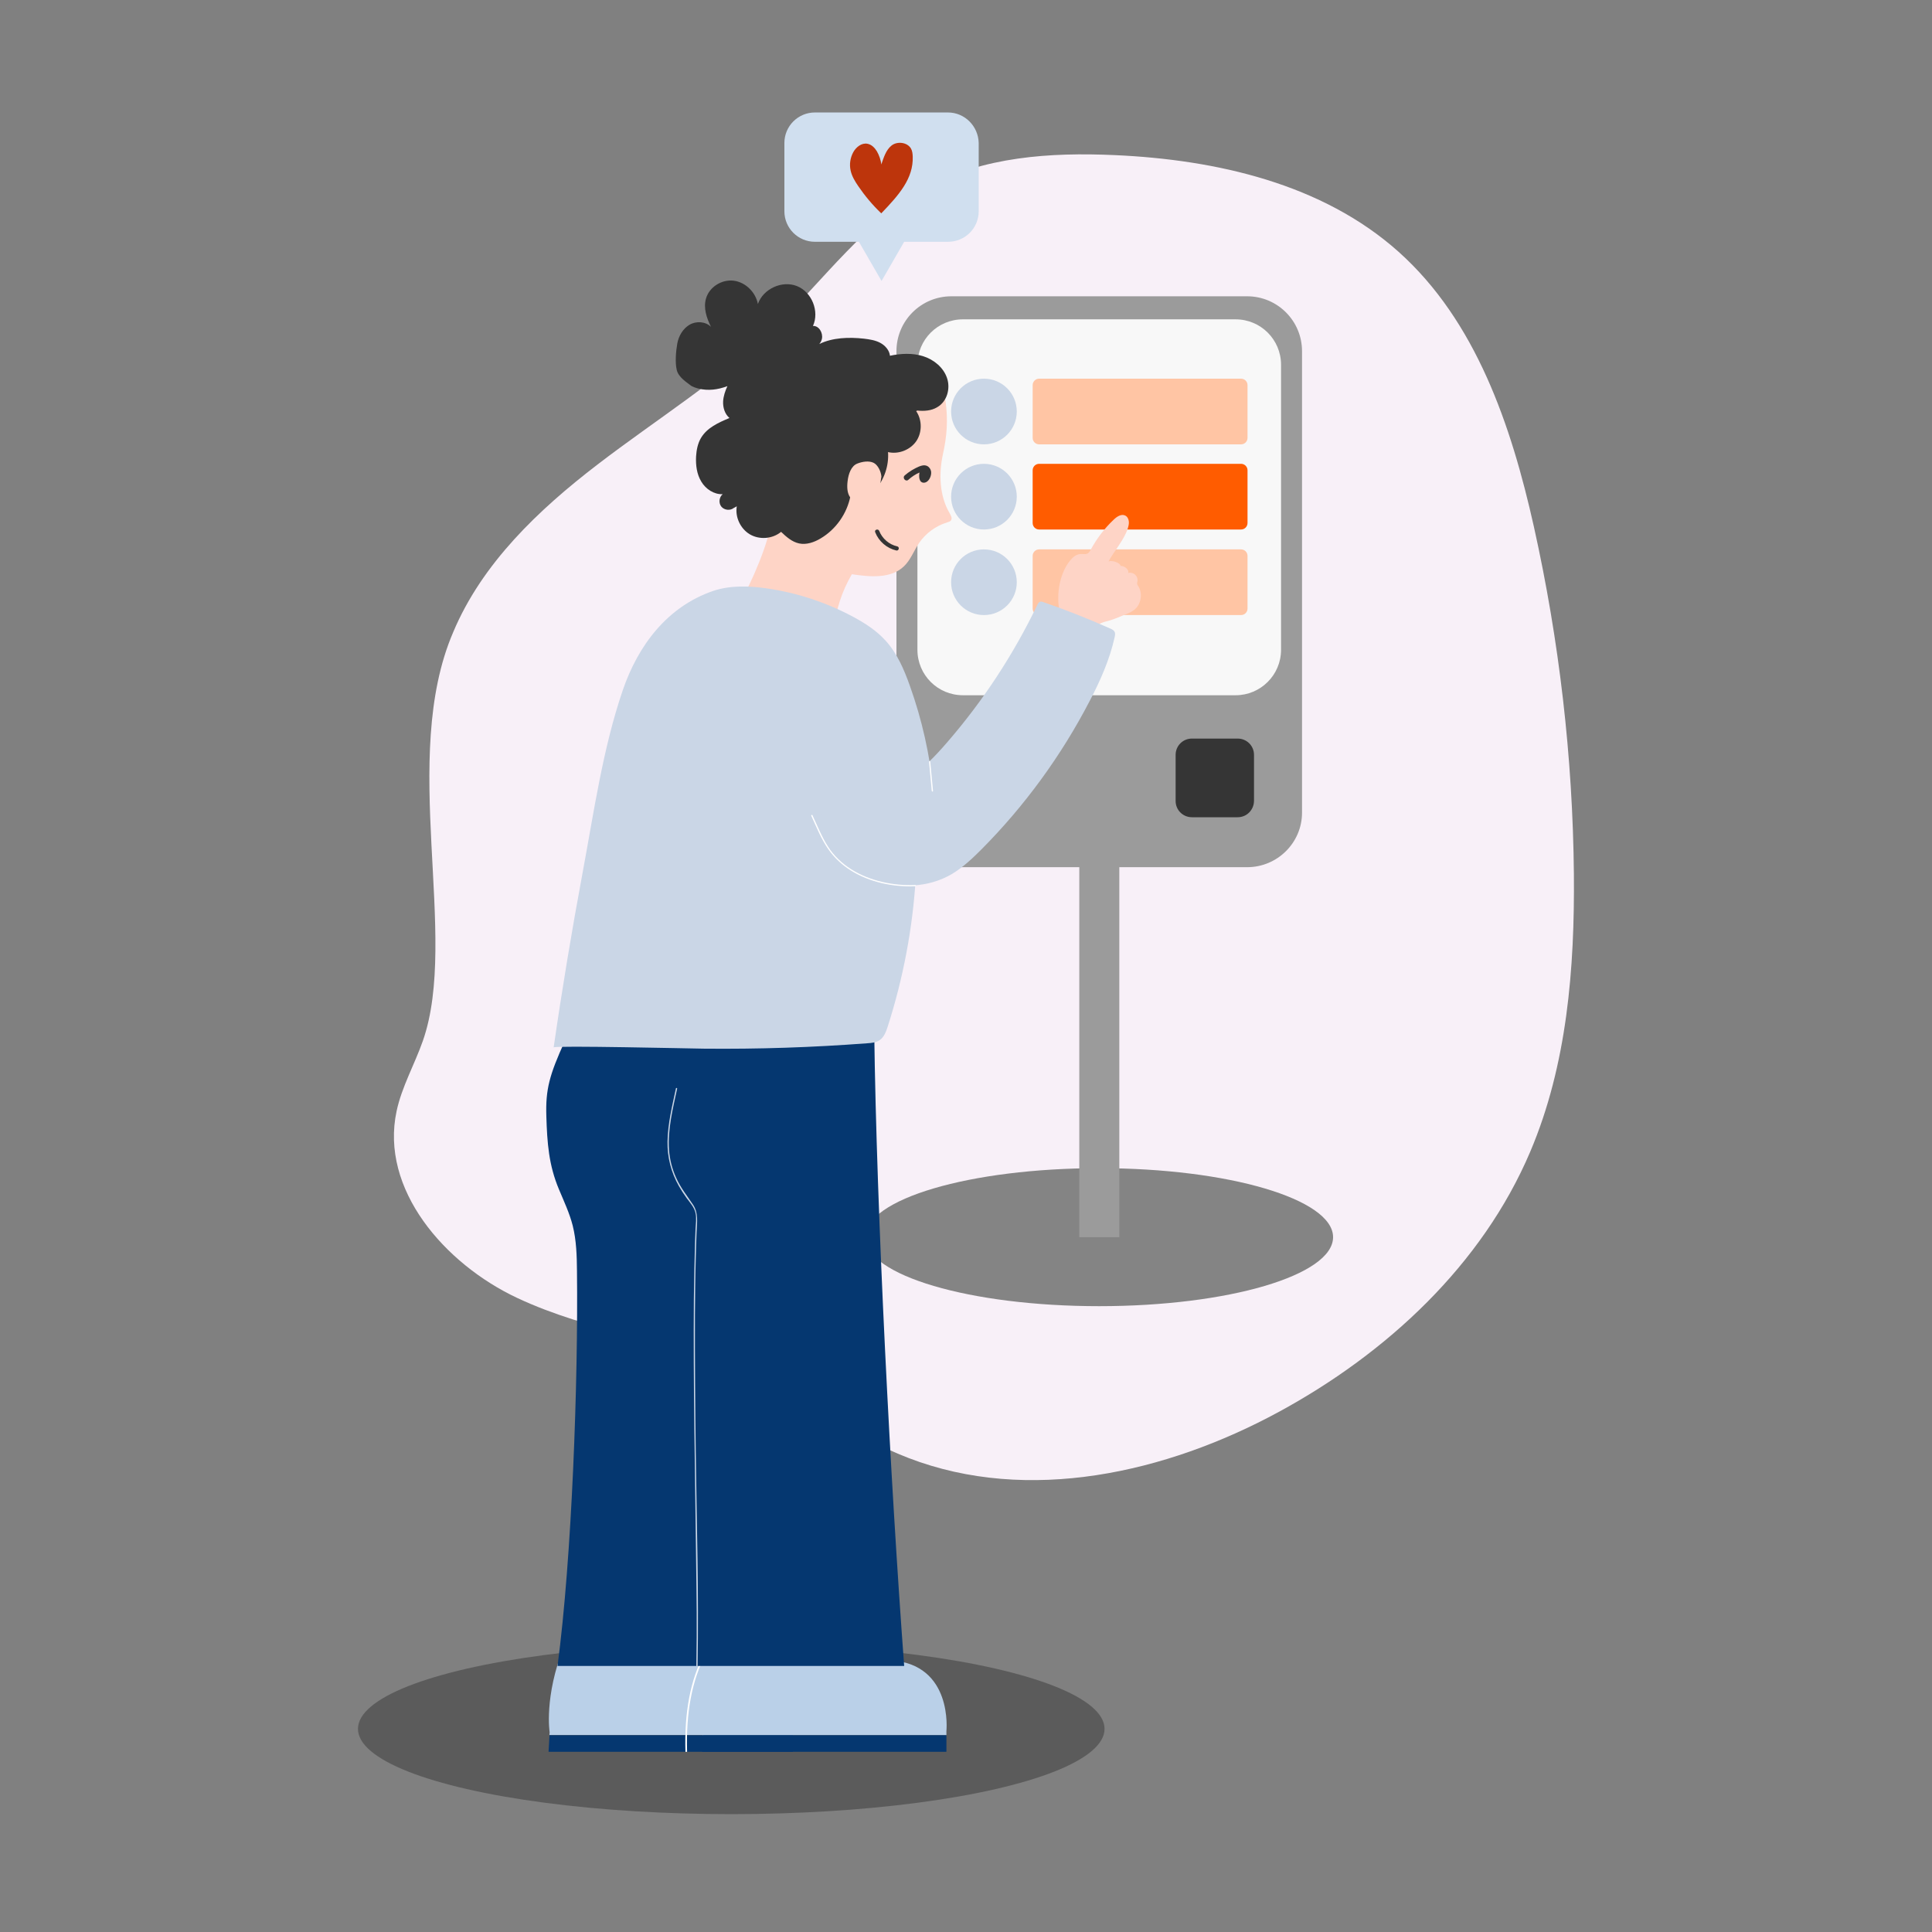
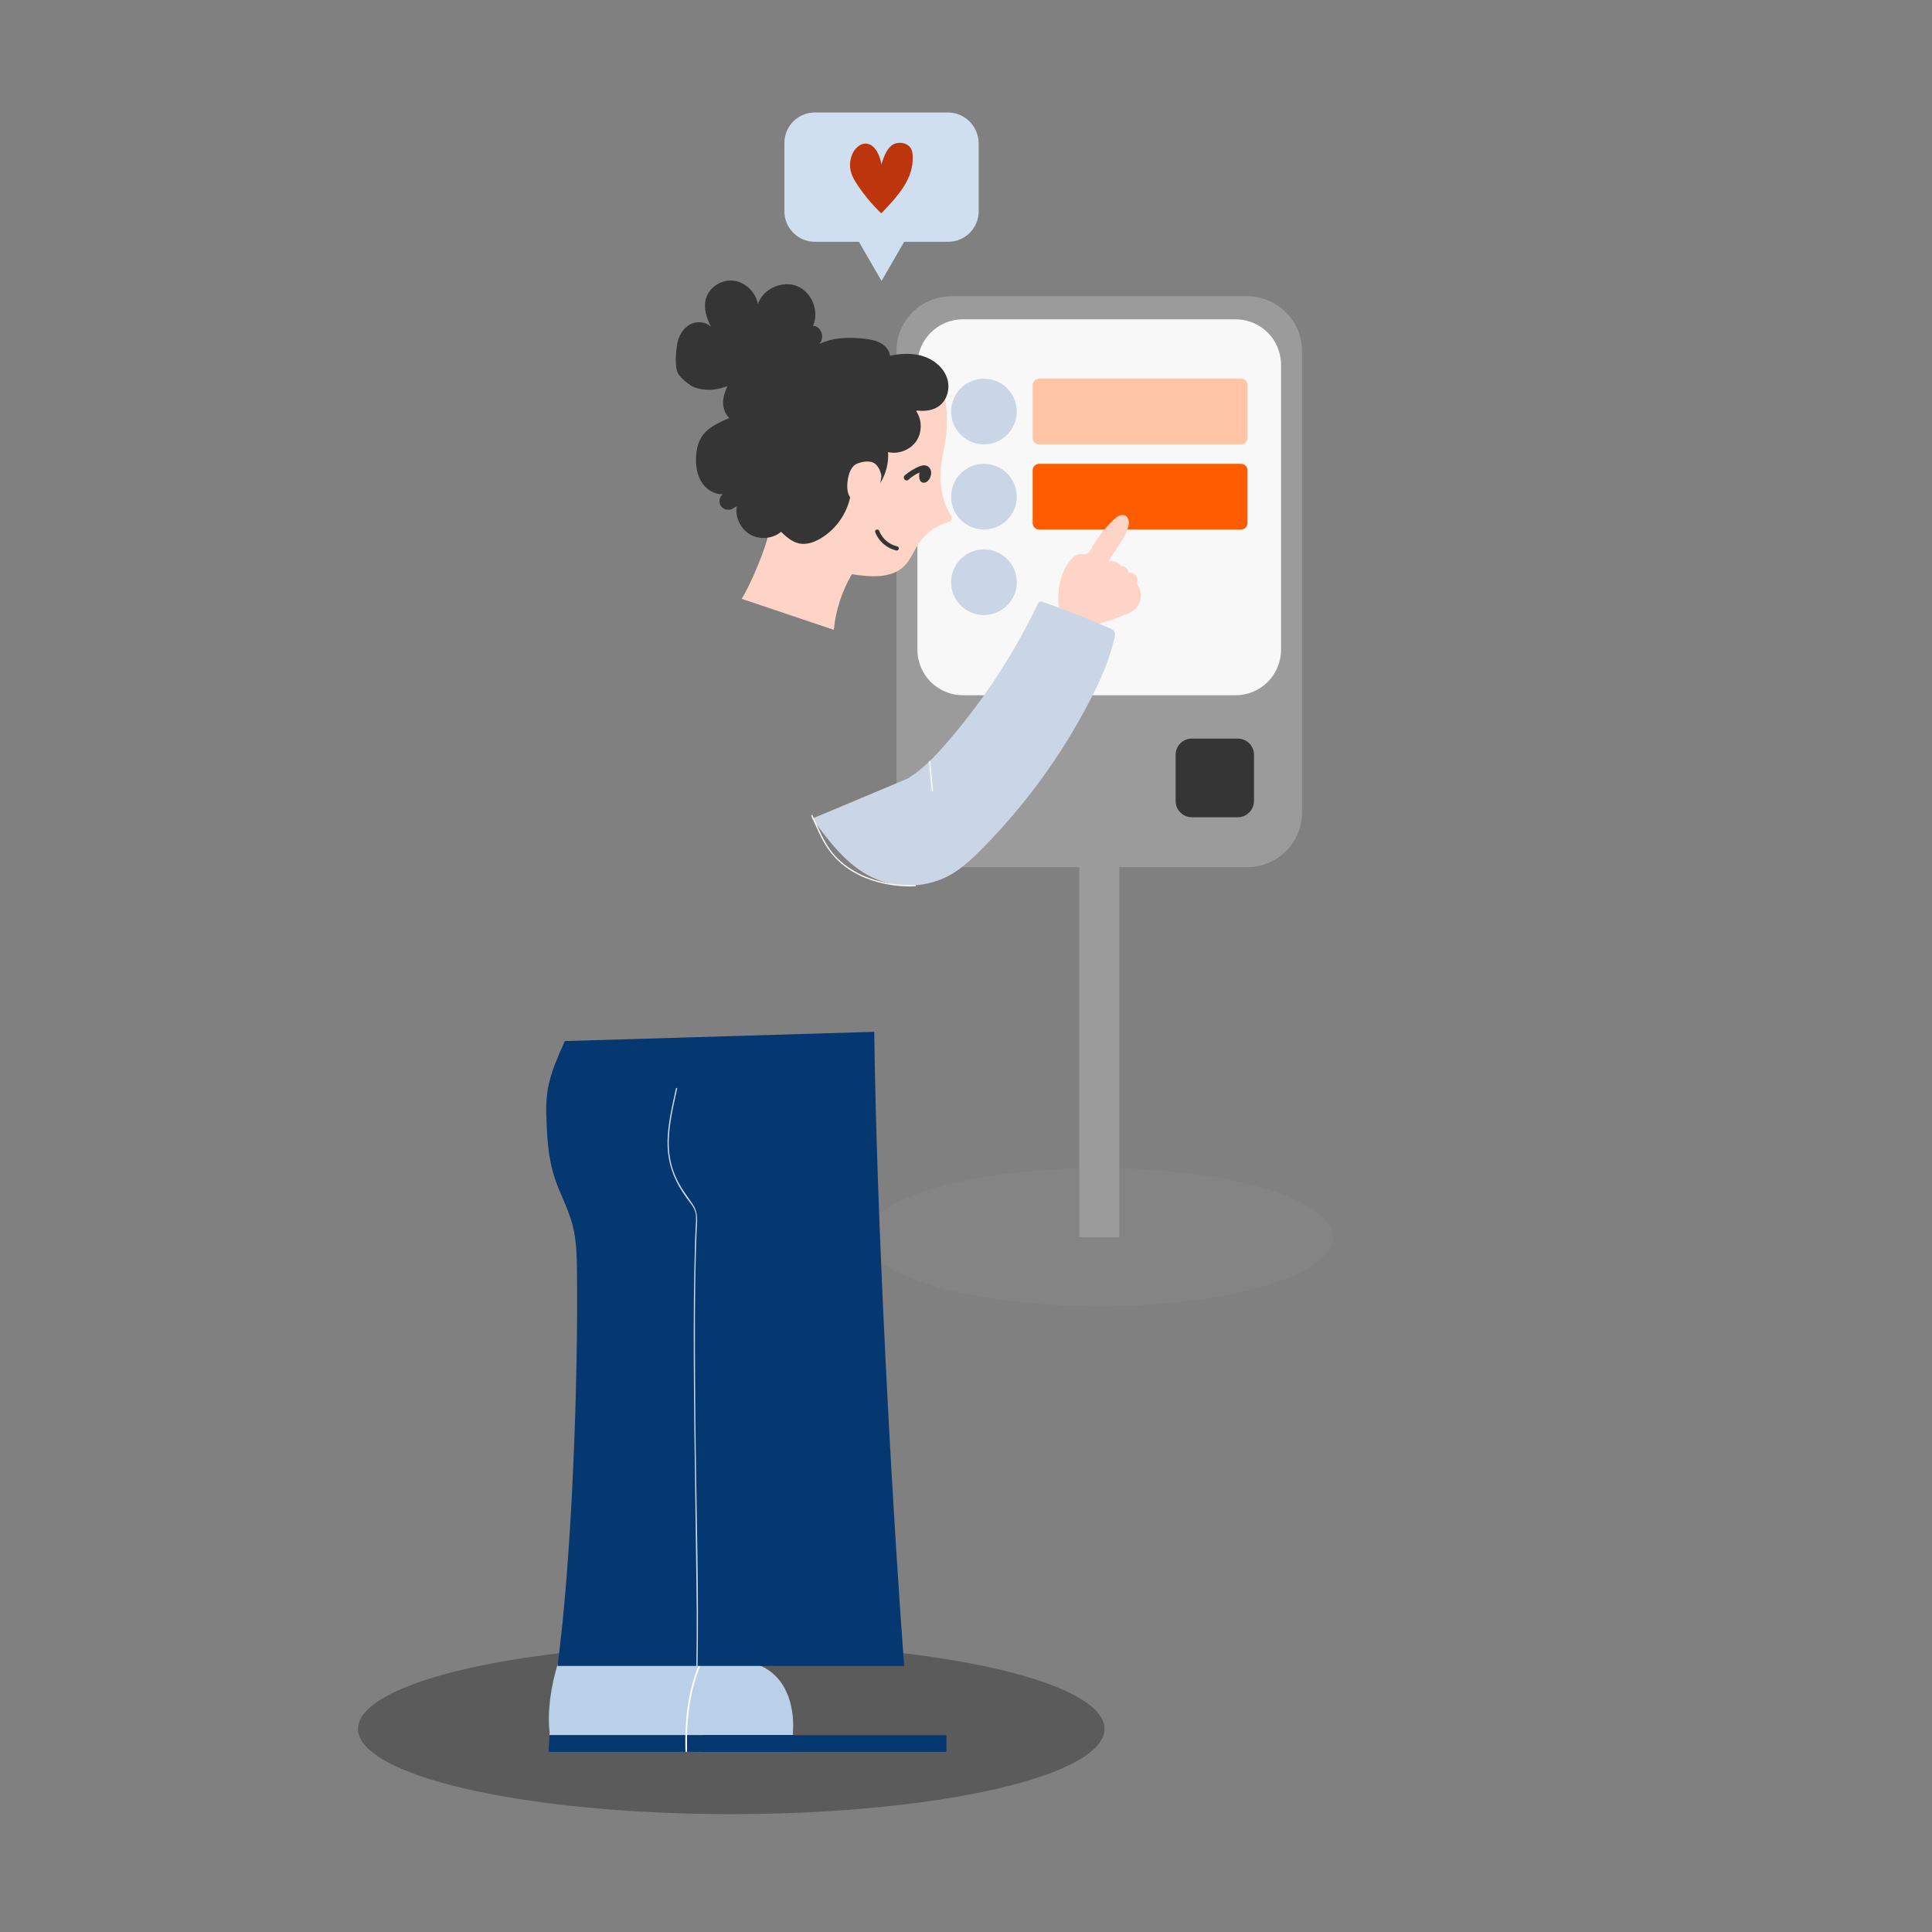
<svg xmlns="http://www.w3.org/2000/svg" id="Layer_1" x="0px" y="0px" viewBox="0 0 1400 1400" style="enable-background:new 0 0 1400 1400;" xml:space="preserve">
  <rect x="0" y="0" width="1400" height="1400" fill="#808080" stroke="none" />
  <style type="text/css">	.st0{fill:#5B5B5B;}	.st1{fill:#F8F0F8;}	.st2{fill:#848484;}	.st3{fill:#9B9B9B;}	.st4{fill:#F8F8F8;}	.st5{fill:#353535;}	.st6{fill:#FFC5A4;}	.st7{fill:#FF5C00;}	.st8{fill:#CAD6E6;}	.st9{fill:#BAD0E8;}	.st10{fill:#053770;}	.st11{fill:#FFFFFF;}	.st12{fill:#FED4C6;}	.st13{fill:#D0DFEF;}	.st14{fill:#BD350C;}</style>
  <g>
    <g>
      <ellipse class="st0" cx="529.9" cy="1252.8" rx="270.5" ry="61.8" />
      <g>
-         <path class="st1" d="M328.4,458.1c-39.2,91.1,4.5,220.7-22,296.2c-6,17.1-15.2,33.1-19,50.8c-12.2,56.7,34.8,110.7,87.3,135.4    s112,31,165.1,54.3c40.8,18,76.9,45.7,118.5,61.7c86.8,33.4,186.6,11,268.4-33.4c78.3-42.5,147.4-106.6,182.2-188.6    c26.7-62.9,32.2-132.8,31.6-201.2c-0.8-84.6-10.6-169.1-29-251.7c-16.4-73.4-42-149-98-199.1c-55.1-49.3-131.9-66.8-205.7-70.1    c-46.7-2.1-95.4,1.1-136.4,23.4c-44.1,24-74.1,66.8-110.3,101.7c-38.9,37.5-85.2,66.2-128.1,99.1S349.3,408.3,328.4,458.1z" />
-       </g>
+         </g>
      <g>
        <g>
          <g>
            <ellipse class="st2" cx="796.5" cy="896.5" rx="169.5" ry="50" />
          </g>
          <g>
            <path class="st3" d="M903.7,628.4H689.4c-22,0-39.8-17.8-39.8-39.8V254.5c0-22,17.8-39.8,39.8-39.8h214.3      c22,0,39.8,17.8,39.8,39.8v334.4C943.5,610.6,925.7,628.4,903.7,628.4z" />
          </g>
          <g>
            <path class="st4" d="M895.4,503.8H697.8c-18.3,0-33-14.7-33-33V264.4c0-18.3,14.7-33,33-33h197.5c18.3,0,33,14.7,33,33v206.4      C928.3,489.2,913.4,503.8,895.4,503.8z" />
          </g>
          <g>
            <path class="st5" d="M896.9,592.2h-33.2c-6.5,0-11.8-5.2-11.8-11.8V547c0-6.5,5.2-11.8,11.8-11.8h33.2      c6.5,0,11.8,5.2,11.8,11.8v33.2C908.7,586.8,903.5,592.2,896.9,592.2z" />
          </g>
          <g>
            <path class="st6" d="M899.3,322H753c-2.6,0-4.7-2.1-4.7-4.7v-38.2c0-2.6,2.1-4.7,4.7-4.7h146.3c2.6,0,4.7,2.1,4.7,4.7v38.2      C904,319.9,901.9,322,899.3,322z" />
          </g>
          <g>
            <path class="st7" d="M899.3,383.7H753c-2.6,0-4.7-2.1-4.7-4.7v-38.2c0-2.6,2.1-4.7,4.7-4.7h146.3c2.6,0,4.7,2.1,4.7,4.7V379      C904,381.6,901.9,383.7,899.3,383.7z" />
          </g>
          <g>
-             <path class="st6" d="M899.3,445.7H753c-2.6,0-4.7-2.1-4.7-4.7v-38.2c0-2.6,2.1-4.7,4.7-4.7h146.3c2.6,0,4.7,2.1,4.7,4.7V441      C904,443.6,901.9,445.7,899.3,445.7z" />
-           </g>
+             </g>
          <g>
            <circle class="st8" cx="713" cy="298.2" r="23.8" />
          </g>
          <g>
            <circle class="st8" cx="713" cy="359.9" r="23.8" />
          </g>
          <g>
            <circle class="st8" cx="713" cy="421.9" r="23.8" />
          </g>
          <g>
            <rect x="782.1" y="621.8" class="st3" width="29" height="274.7" />
          </g>
        </g>
        <g>
          <g>
            <g>
              <path class="st9" d="M574.6,1254.5c0,0,5.1-48.7-40.7-51.4c-46-2.7-46-2.7-46-2.7l-79.3-7.4c-14.5,36.9-10.3,62.3-10.3,62.3       l-0.2,2h176.5L574.6,1254.5L574.6,1254.5z" />
            </g>
            <g>
              <polygon class="st10" points="574.6,1257.4 398.2,1257.4 397.5,1269.4 574.6,1269.4       " />
            </g>
          </g>
          <g>
            <g>
-               <path class="st9" d="M685.8,1254.5c0,0,5.1-48.7-40.7-51.4c-46-2.7-46-2.7-46-2.7l-80.2-1.3c-14.5,36.9-9.4,56.3-9.4,56.3       l-0.2,2h176.5V1254.5z" />
-             </g>
+               </g>
            <g>
              <polygon class="st10" points="685.8,1257.4 509.4,1257.4 508.7,1269.4 685.8,1269.4       " />
            </g>
          </g>
          <g>
            <path class="st11" d="M496.7,1269.5c-0.9-28.5,3.6-52.4,13.5-70.9l1,0.5c-9.7,18.3-14.2,42-13.3,70.3L496.7,1269.5z" />
          </g>
          <g>
            <path class="st12" d="M604.2,456.4c1.4-14.2,5.9-28,13.1-40.3c13.1,2,28.3,3.4,37.8-5.8c4.8-4.6,7.1-11.2,10.8-16.7      c4.9-7.2,12.3-12.6,20.6-15.1c1-0.3,2-0.6,2.6-1.4c1.1-1.5,0-3.5-0.9-5.1c-7.5-12.6-8-28.7-4.9-43c2.7-12.2,3.9-24.2,1.8-38.8      c-1.8-12.1-15.4-13.1-26.2-11.4c-14.4,2.3-27.5,10-38.5,19.7c-10.9,9.7-20,21.3-29.2,32.6c-11.6,14.3-22.8,30.1-32.4,45.8      c-0.6,14.4-15.8,48.8-21.4,57" />
            <path class="st5" d="M686.2,273.8c-2.6-7.6-9.6-13.3-17.3-15.7c-7.7-2.4-16.1-2-24-0.3c-0.4-4-3.5-7.5-7.1-9.4      c-3.6-1.9-7.7-2.5-11.8-3c-10.9-1.2-22.8-0.8-32.3,3.9c0.9-1.1,1.6-2.4,1.9-3.8c0.9-4.3-2.2-9.6-6.5-9.3      c4.8-10.6-0.8-24.6-11.6-28.9c-10.8-4.3-24.5,2-28.3,13c-1.6-8.5-8.9-15.8-17.5-16.9c-8.6-1.1-17.7,4.5-20.1,12.9      c-2,6.8,0.4,14.1,3.6,20.5c-4-3.9-10.7-4.3-15.5-1.5c-4.8,2.8-7.9,8.1-8.9,13.6c-1,5.5-1.7,13.8-0.4,19.2      c1.3,5.4,7.5,9.1,9.7,10.9c1.7,1.4,4,2,6.1,2.6c7,1.7,13.9,0.8,20.6-1.7c0.1,0,0.2-0.1,0.3-0.1c-1.6,3.5-2.9,7.3-3.1,11.1      c-0.2,4.4,1.2,9.1,4.6,12c-7.9,3.3-16.2,7-20.6,14.4c-2.4,4-3.3,8.8-3.6,13.5c-0.3,6.3,0.5,12.8,3.8,18.2      c3.2,5.4,9.2,9.4,15.5,9.1c-2.6,2.1-3.1,6.4-1,9c2.1,2.6,6.4,3.1,9,1l2.2-1.2c-1.3,7.8,2.6,16.1,9.3,20.2      c7,4.2,16.5,3.5,22.8-1.7c3.8,3.6,7.9,7.3,13.1,8.4c5.3,1.1,10.8-0.8,15.5-3.6c11.2-6.6,19.3-18.2,21.7-31      c2.5,2.4,6.5,2.8,9.8,1.7c3.3-1.1,6.1-3.4,8.3-6.1c6.4-7.4,9.8-17.4,9.1-27.2c7.6,1.8,16.2-1.6,20.6-8.1      c4.2-6.4,4.1-15.3-0.2-21.6l0.8-0.4c4.9,0.5,10.1,0.2,14.4-2.4C686.3,291,688.9,281.5,686.2,273.8z" />
            <path class="st12" d="M638.7,345.3c-0.3-3.7-2.6-8.4-5.6-9.9c-3.4-1.7-8.3-0.9-11.8,0.5c-4.5,1.7-6.5,7.5-7.1,12.8      c-0.5,4.1-0.4,8.7,2,11.9c1.7,2.3,4.4,3.5,7.1,3.8c3.3,0.4,9.7,0.9,12.6-1.1" />
            <path class="st5" d="M674.7,341.6c-0.3-1.7-1.4-3.3-3-4c-1.9-0.8-3.8-0.3-5.6,0.4c-3.8,1.6-7.4,3.8-10.5,6.5      c-2,1.8,0.7,4.9,2.6,3.2c2.3-2.1,5.1-4,8.1-5.3c-0.6,3.1-0.3,7.4,3.2,7.4C673.2,349.6,675.2,344.6,674.7,341.6z" />
          </g>
          <path class="st12" d="M770.9,450.9c-7.1-12.3-4.5-34.1,4.7-44.9c1.8-2.2,4.2-4.2,7-4.5c2-0.2,4.2,0.5,5.8-0.6     c0.9-0.6,1.5-1.6,2-2.6c4.4-8.1,10-15.5,16.7-21.8c2.3-2.2,5.5-4.3,8.3-2.9c1.6,0.8,2.4,2.5,2.6,4.3c0.2,1.7-0.3,3.5-0.8,5.1     c-2.4,7.8-10,16.6-13.9,23.8c2.8-1,8.7,1.2,8.7,3.3c2.3-0.2,6.3,2.2,5.5,5.1c1.8-0.5,3.7,0,5.1,1.3s2,3.2,1.6,5     c-0.1,0.6-0.3,1.1-0.2,1.7c0.1,0.4,0.4,0.8,0.6,1.2c3.6,5.2,2.5,13.1-2.3,17.2c-1.9,1.6-4.3,2.7-6.7,3.6     c-4.3,1.8-8.6,3.7-13.2,4.9c-2.7,0.7-5.7,1.4-7.4,3.7c-1,1.4-1.5,3.4-3,4.1c-0.7,0.3-1.5,0.3-2.3,0.3c-6.2,0-12.4-0.5-18.6-1.4     c-0.4-0.1-0.8-0.1-0.9-0.4c-0.2-0.3-0.1-0.6-0.1-0.9C770.5,453.9,770.7,452.4,770.9,450.9z" />
          <path class="st10" d="M633.5,747.7c1.7,131.5,11.9,328.3,21.7,459.5H404c10.5-79,15-206.4,14.1-286c-0.1-11.1-0.4-22.3-3.1-33.1     c-2.3-9-6.3-17.5-9.9-26.1c-7.5-17.8-8.6-33.8-9.2-53.2s2.2-29.8,13.4-54.4L633.5,747.7z" />
-           <path class="st8" d="M663.6,635.9c-2.2,36.6-9.1,73-20.3,107.9c-1.2,3.7-2.6,7.6-5.7,9.8c-2.6,1.9-6,2.2-9.3,2.4     c-39.4,3-79,4.3-118.5,3.9c-8.2-0.1-108.4-2.4-108.6-0.9c6.1-42.2,13.1-84.3,20.9-126.2c8.2-44,14.7-90.3,29.2-132.7     c11.1-32.4,32.2-60.5,65.5-71.9c12.2-4.1,25.5-3.7,38.3-1.9c22,3.1,43.4,10.1,63,20.6c8.6,4.6,17,10,23.6,17.3     c8.4,9.2,13.4,20.9,17.6,32.7c8.8,24.5,14.5,50.1,17.1,76" />
          <path class="st8" d="M657.9,564.1c10.9-6.8,19.9-16.3,28.3-26c26.1-30.1,48.2-63.8,65.5-99.8c0.5-1,1-2,2.1-2.3     c0.7-0.2,1.5,0,2.2,0.3c16.5,5.7,32.7,12.1,48.6,19.2c1.1,0.5,2.4,1.1,3,2.2c0.7,1.2,0.4,2.7,0.1,4.1     c-3.6,16.2-10.4,31.5-18.1,46.2c-20.5,39.5-47,75.9-78.4,107.5c-6.6,6.6-13.5,13.1-21.5,17.9c-16.9,9.9-38.8,11-56.6,2.9     c-19-8.7-32.1-26.2-44.5-43.1" />
          <g>
            <path class="st11" d="M587.9,591.2c3.8,8.2,7.2,16.9,12.4,24.3c4.3,6.1,9.8,11.2,16.1,15.2c13.6,8.6,30.9,12.2,46.8,11.5      c0.6,0,0.6-0.9,0-0.9c-15.8,0.7-32.9-2.9-46.4-11.4c-6.6-4.2-12.5-9.7-16.7-16.3c-4.6-7.1-7.8-15.2-11.4-22.9      C588.4,590.2,587.6,590.7,587.9,591.2L587.9,591.2z" />
          </g>
          <g>
            <path class="st11" d="M673.2,551.9c0.7,7.1,1.3,14.2,2,21.3c0.1,0.5,0.9,0.6,0.9,0c-0.7-7.1-1.3-14.2-2-21.3      C674,551.3,673.2,551.3,673.2,551.9L673.2,551.9z" />
          </g>
          <path class="st8" d="M489.8,788.7c-2.7,12.7-5.9,25.5-6.1,38.5c-0.2,11.4,2.6,22.3,8.2,32.2c1.7,3,3.6,5.9,5.6,8.7     c2.5,3.4,5.6,6.7,6.5,10.9c0.8,3.7,0.2,7.8,0,11.6c-0.1,3.4-0.3,6.9-0.4,10.3c-0.4,13.5-0.6,27-0.8,40.5     c-0.5,58.7,0.9,129.3,1.6,187.9c0.4,29.9,0.7,47.9,0.2,77.8c0,0.6,0.9,0.6,0.9,0c0.9-55.4-0.6-98.8-1.3-154.2     c-0.4-29.4-0.7-70.7-0.6-100.1c0.1-13.8,0.2-27.5,0.6-41.3c0.2-6.3,0.3-12.6,0.6-18.9c0.3-6.8,1.4-13.5-2.5-19.5     c-4.4-6.6-9.2-12.5-12.4-19.8c-2.9-6.4-4.6-13.2-5.1-20.2c-1-14.9,2.8-29.8,5.9-44.3C490.8,788.4,489.9,788.1,489.8,788.7     L489.8,788.7z" />
        </g>
      </g>
    </g>
    <g>
      <g>
        <g>
          <path class="st13" d="M686.9,81.5h-96.4c-12.2,0-22.1,9.9-22.1,22.1v49.5c0,12.2,9.9,22.1,22.1,22.1h31.9l8.2,14.2l8.2,14.2     l8.2-14.2l8.2-14.2h31.9c12.2,0,22.1-9.9,22.1-22.1v-49.5C708.9,91.4,699.1,81.5,686.9,81.5z" />
        </g>
      </g>
      <g>
        <path class="st14" d="M638.6,154.6c-6.3-6-11.9-12.7-16.8-19.9c-2.3-3.4-4.5-7-5.4-11.1c-1-4.5-0.3-9.2,1.9-13.3    c2.1-3.8,6.2-7,10.4-6.1c2.9,0.6,5.1,2.8,6.7,5.4c1.6,2.7,3,6.6,3.2,9.6c1.8-5,3.3-10.4,7.4-13.7s11.4-2.5,14.1,2.1    c1,1.7,1.2,3.8,1.3,5.9C661.9,129.3,651.6,141.1,638.6,154.6z" />
      </g>
    </g>
    <g>
      <path class="st5" d="M634.2,385.7c2.6,6.6,8.4,11.6,15.3,13.2c1.9,0.4,2.6-2.6,0.6-3c-5.8-1.3-10.8-5.6-13-11.2   C636.4,382.9,633.4,383.8,634.2,385.7L634.2,385.7z" />
    </g>
  </g>
</svg>